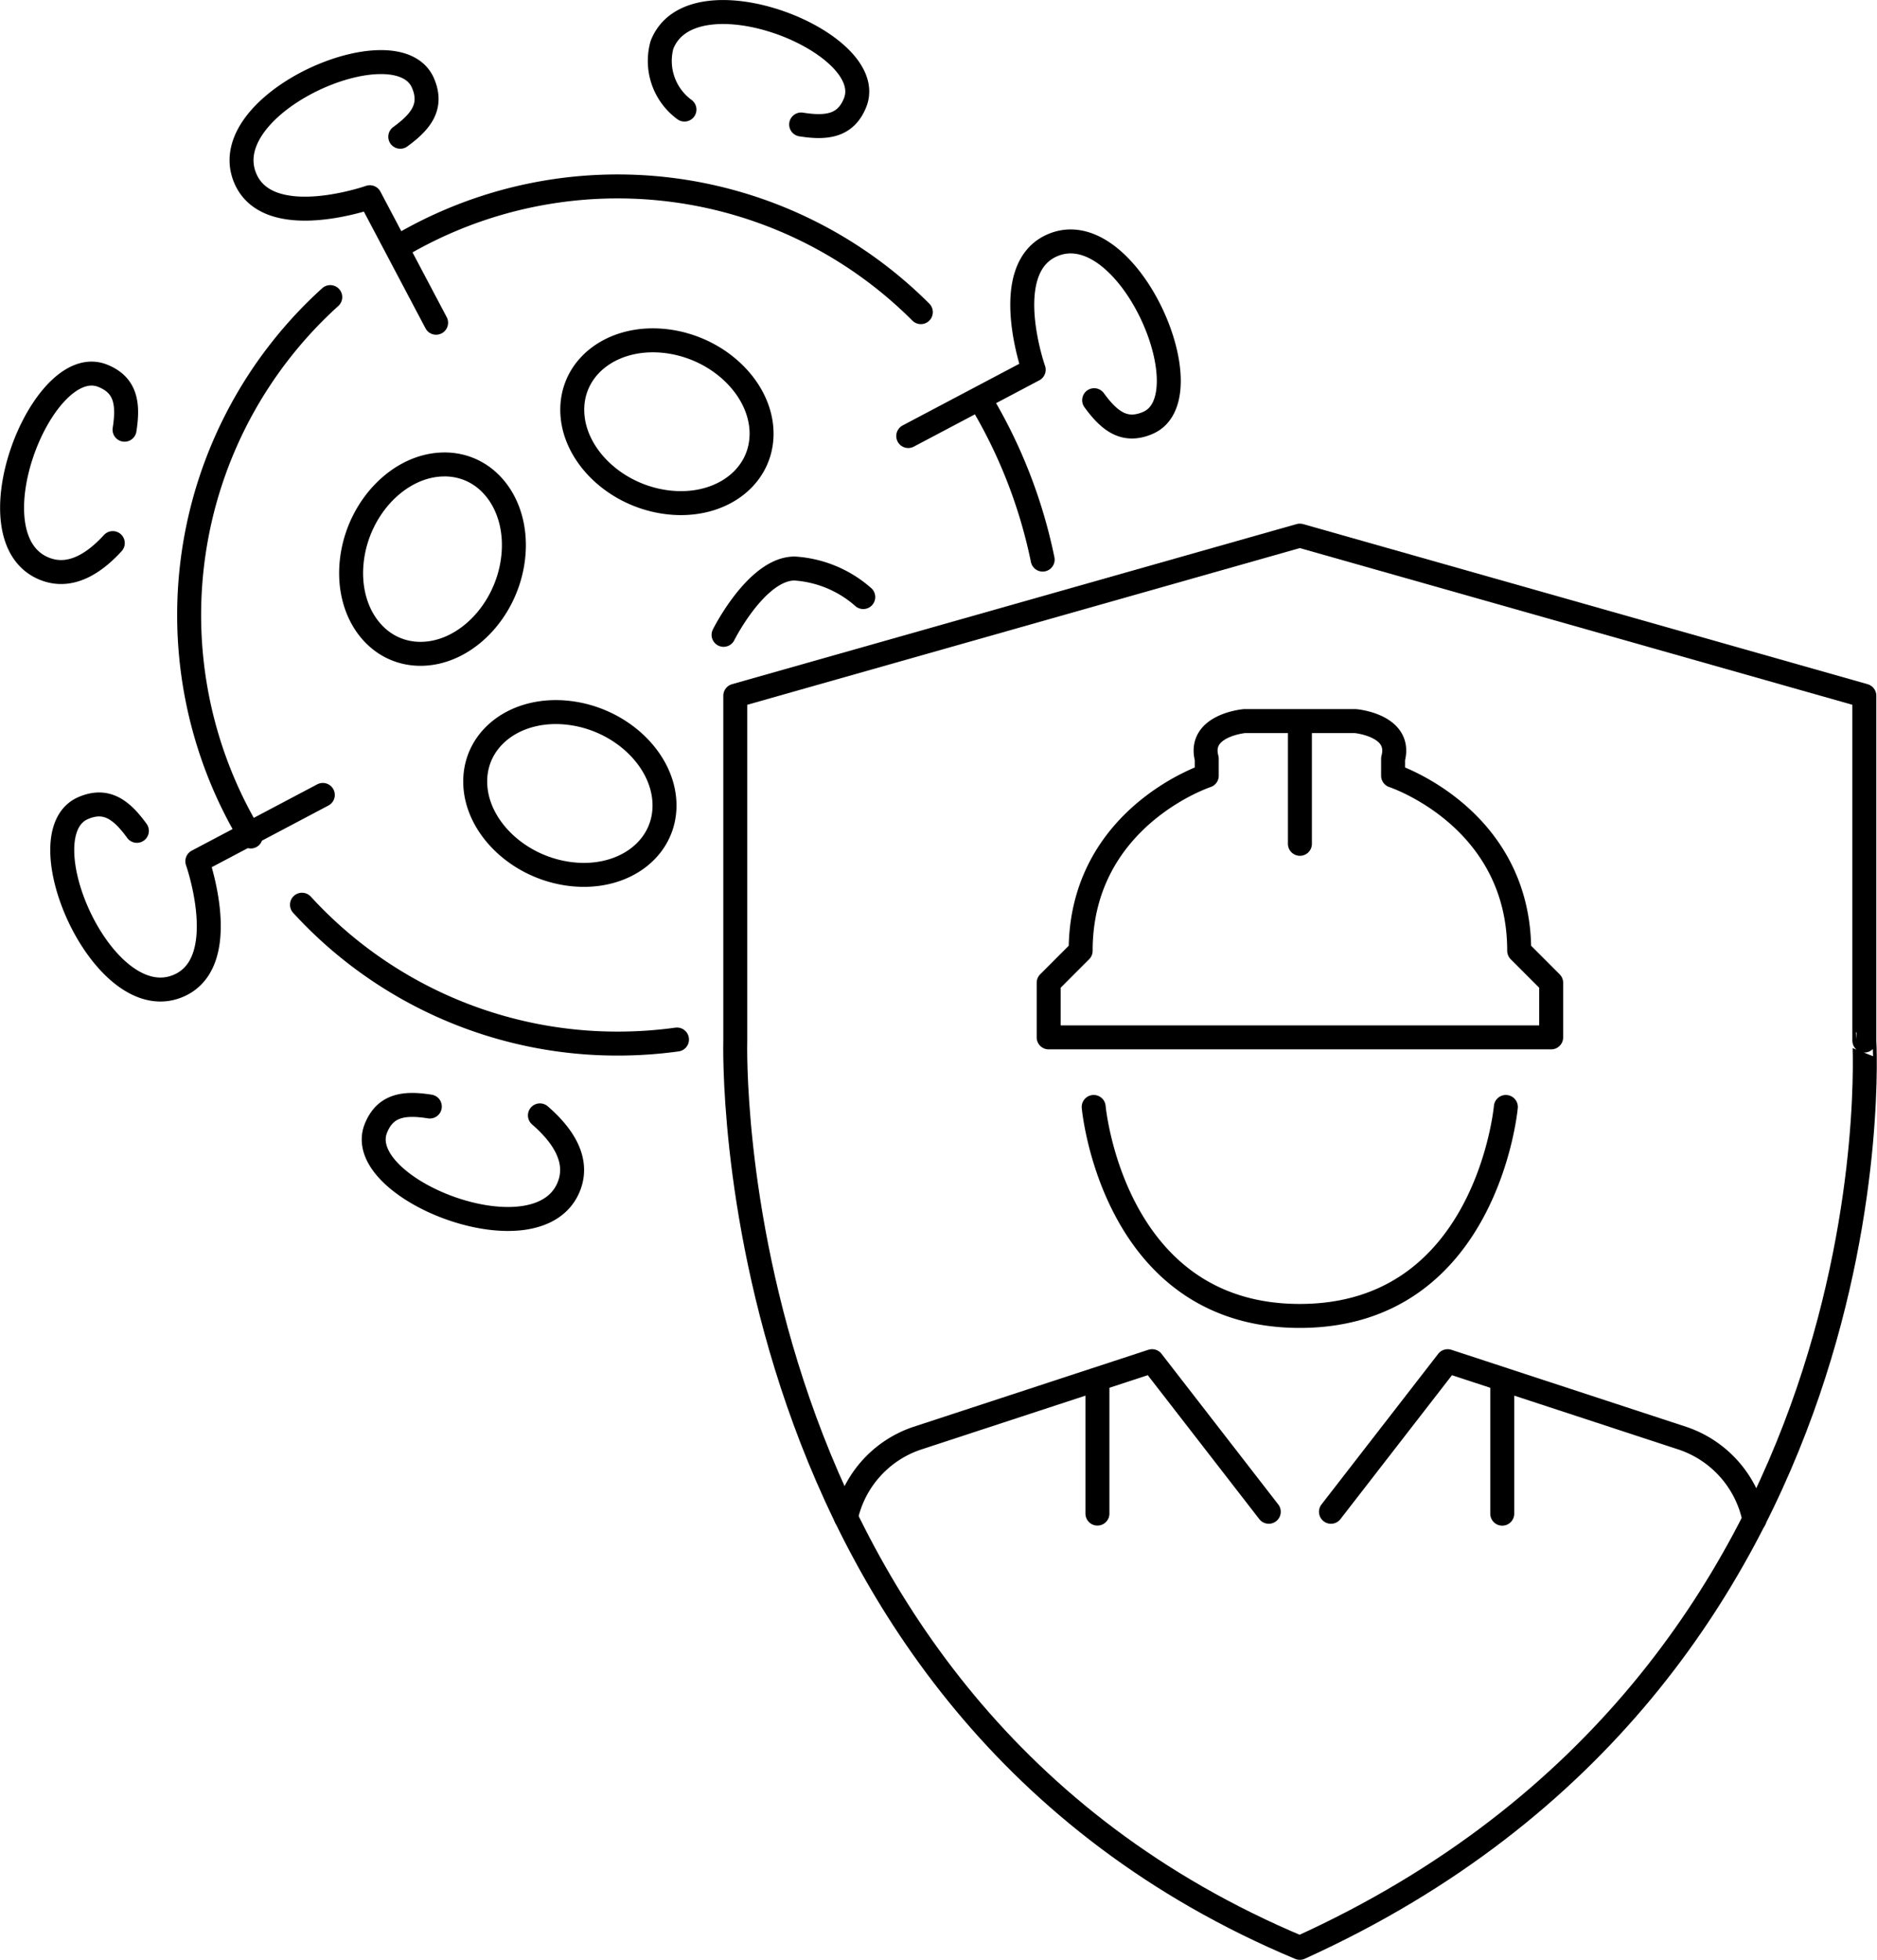
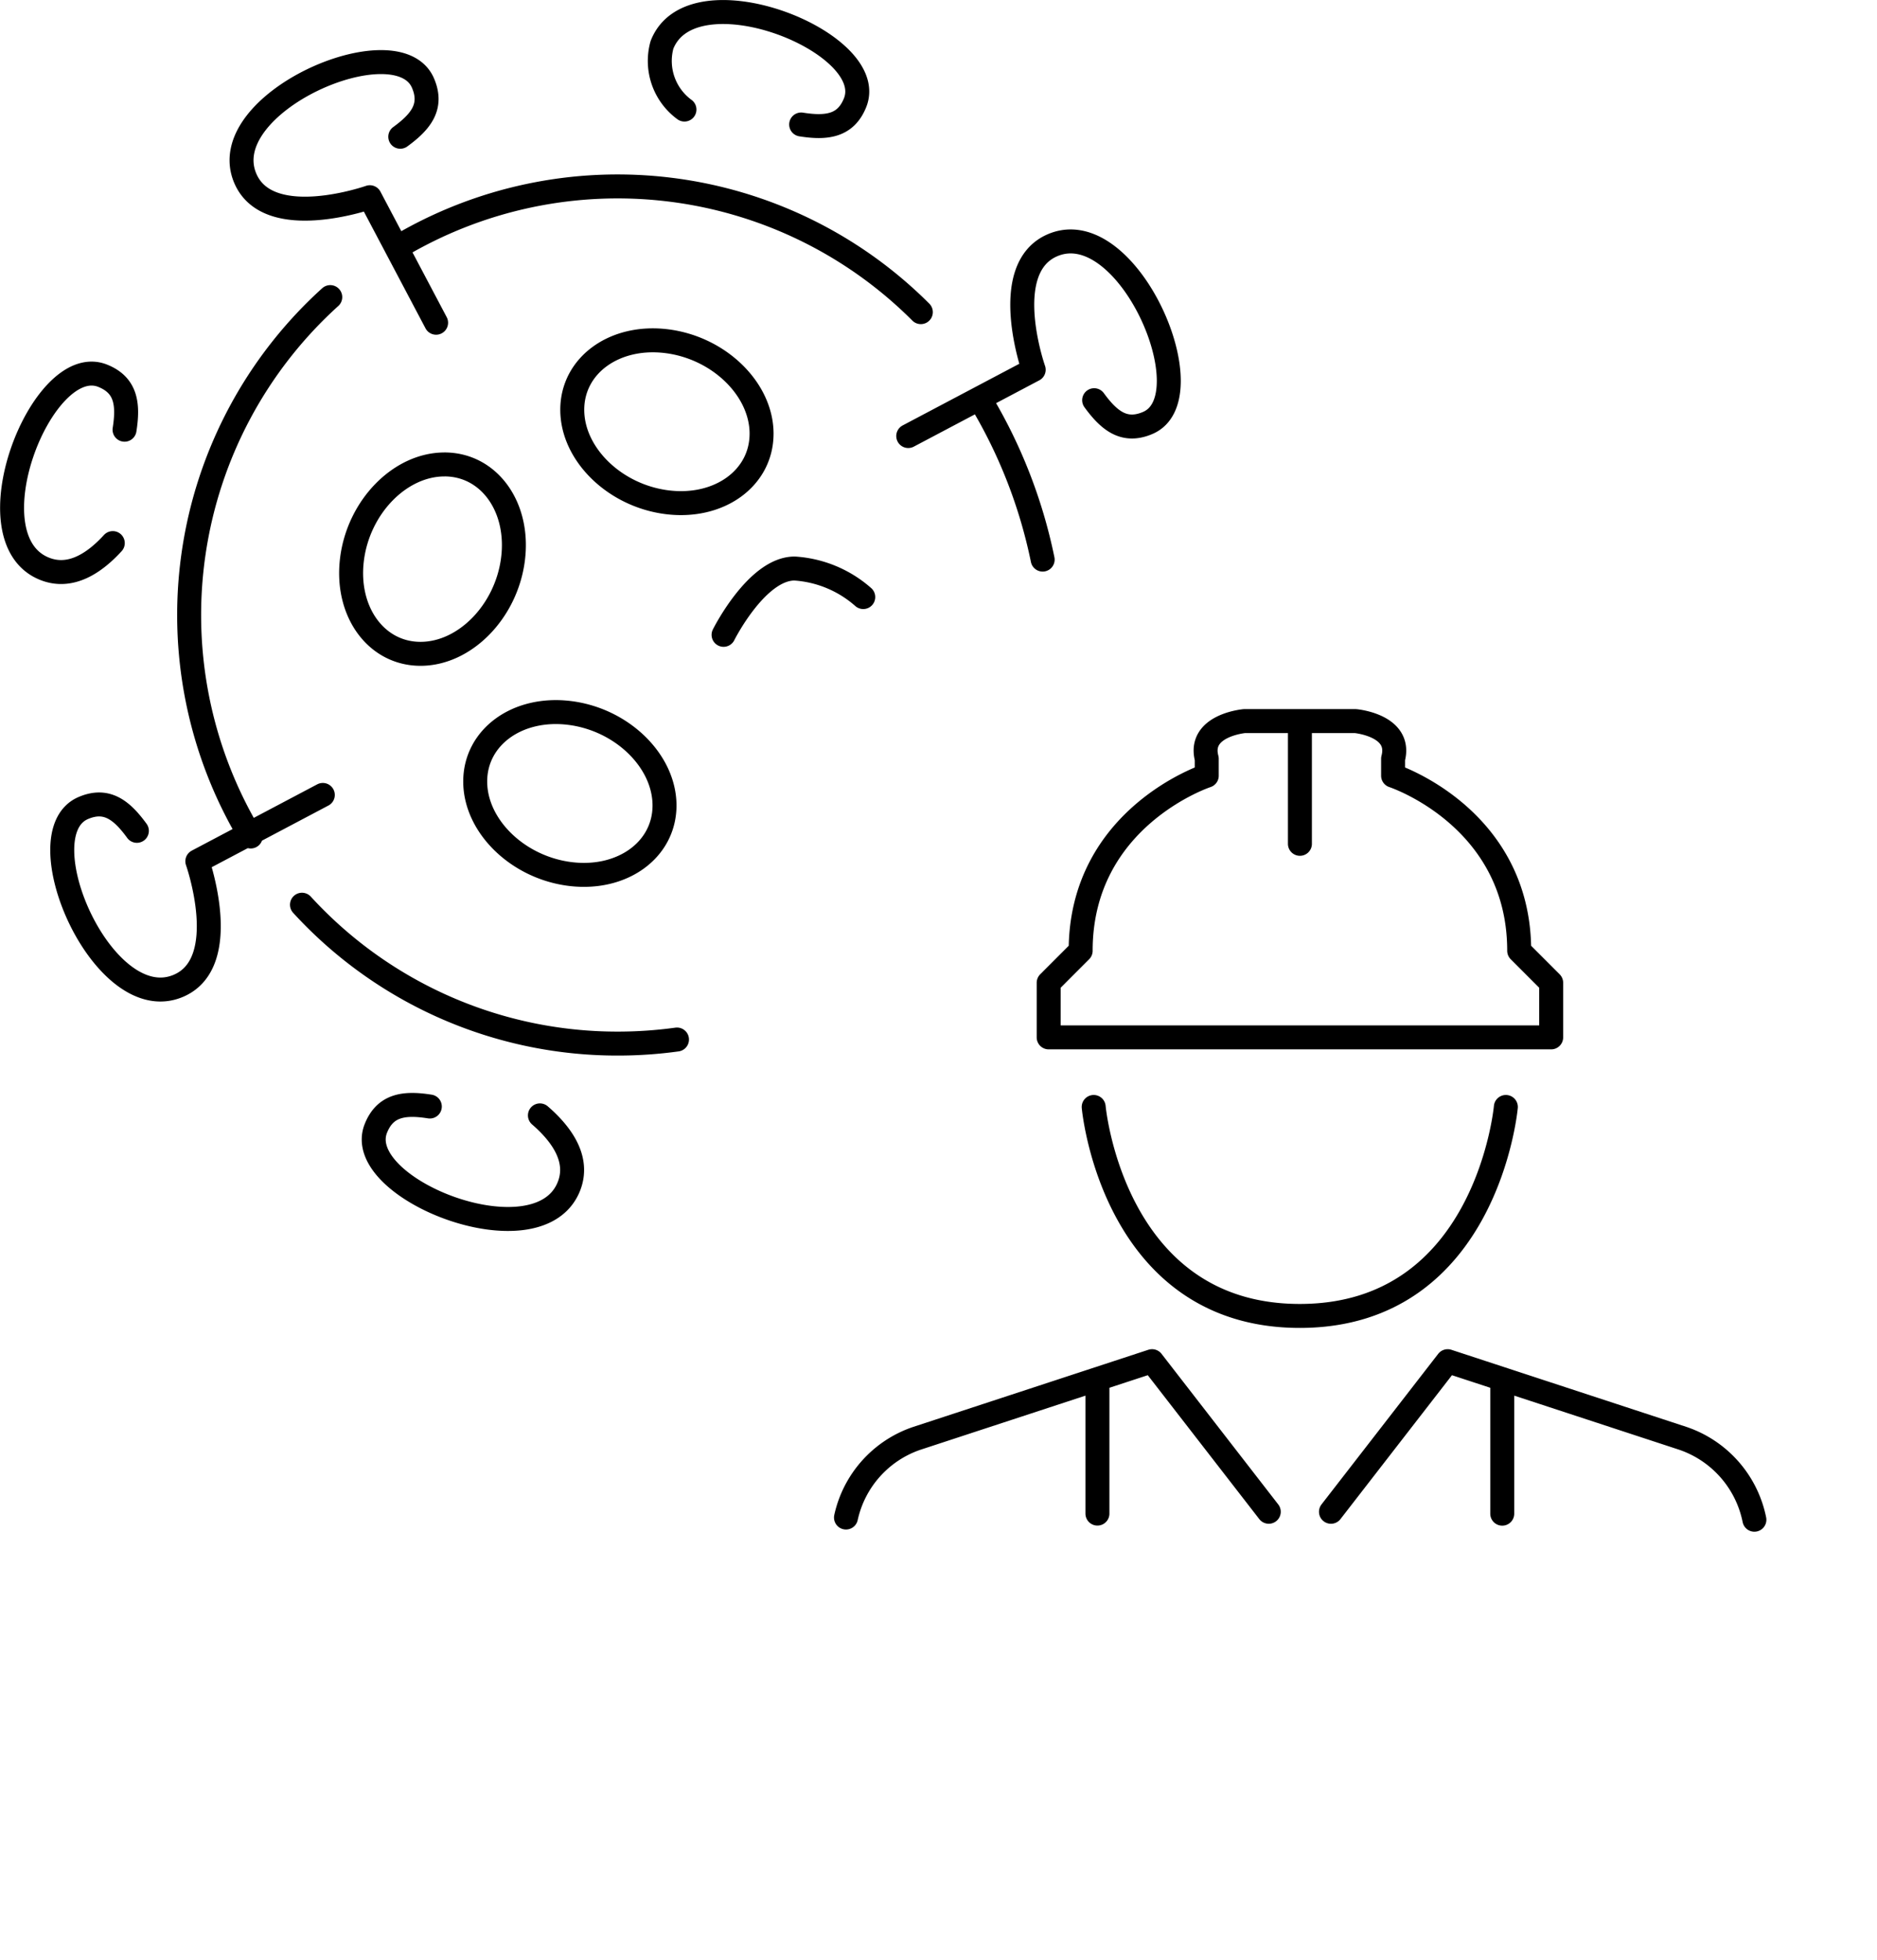
<svg xmlns="http://www.w3.org/2000/svg" width="156.659" height="163.538" viewBox="0 0 156.659 163.538">
  <g id="Group_4259" data-name="Group 4259" transform="translate(-285.005 -1561.261)">
-     <path id="Path_5656" data-name="Path 5656" d="M366.087,1703.964c-48.786-20.427-47.116-75.708-47.116-75.708v-28.776l47.116-13.359,47.117,13.359v28.776S416.38,1681.179,366.087,1703.964Z" transform="translate(27.403 19.835)" fill="none" stroke="#000" stroke-linecap="round" stroke-linejoin="round" stroke-width="2" fill-rule="evenodd" />
    <path id="Path_5657" data-name="Path 5657" d="M318.16,1581.907a35.777,35.777,0,0,1,43.7,5.4m-55.929,43.755a35.778,35.778,0,0,1,6.638-45.009m28.939,61.951a36.089,36.089,0,0,1-4.945.339,35.664,35.664,0,0,1-26.354-11.587m11.894-36.741c3.709,0,6.269,3.539,5.718,7.9s-4.007,7.905-7.718,7.905-6.27-3.539-5.718-7.905S318.393,1600.017,322.1,1600.017Zm26.464-2.564c0,3.711-3.539,6.271-7.9,5.718s-7.9-4.006-7.9-7.716,3.539-6.271,7.9-5.718S348.568,1593.744,348.568,1597.453Zm-8.1,31.021c0,3.711-3.539,6.271-7.9,5.718s-7.9-4.006-7.9-7.716,3.539-6.271,7.9-5.718S340.467,1624.766,340.467,1628.474Zm4.929-14.237s2.766-5.533,5.927-5.533a9.575,9.575,0,0,1,5.731,2.381m3.755-13.437,10.471-5.533s-2.958-8.4,1.54-10.376c6.3-2.76,13,12.678,7.975,14.819-1.927.821-3.192-.148-4.469-1.9m-54.923-6.465-5.531-10.473s-8.405,2.958-10.378-1.54c-2.758-6.3,12.678-13,14.819-7.975.821,1.927-.146,3.193-1.9,4.469m-6.465,54.923-10.473,5.533s2.96,8.4-1.539,10.376c-6.3,2.76-13-12.678-7.976-14.819,1.927-.821,3.192.148,4.469,1.905m33.639,23.744c1.773,1.531,3.315,3.625,2.429,5.9-2.495,6.411-18.156.247-16.118-4.823.78-1.943,2.359-2.156,4.5-1.817m-26.461-47.015c-1.506,1.648-3.5,3-5.66,2.157-6.41-2.495-.247-18.156,4.823-16.118,1.943.78,2.156,2.359,1.819,4.5m46.731-26.715a5.028,5.028,0,0,1-1.877-5.394c2.5-6.41,18.156-.249,16.118,4.823-.778,1.942-2.359,2.156-4.5,1.817m20.156,36.307a42.245,42.245,0,0,0-5.275-13.438" transform="translate(0 0)" fill="none" stroke="#000" stroke-linecap="round" stroke-linejoin="round" stroke-width="2" fill-rule="evenodd" />
    <path id="Path_5658" data-name="Path 5658" d="M344.688,1626.769s1.57,17.438,17.2,17.438,17.2-17.438,17.2-17.438M345,1660.7v-10.99m14.3,10.838-9.74-12.566-19.636,6.44a9.012,9.012,0,0,0-5.91,6.607m40.478-.48,9.74-12.566,19.636,6.44a9.062,9.062,0,0,1,5.964,6.79m-21.045-.506v-10.989m4.084-28.756v-4.555l-2.67-2.672c0-11.152-10.524-14.607-10.524-14.607v-1.416c.749-2.795-3.141-3.141-3.141-3.141h-9.27s-3.89.346-3.141,3.141v1.416s-10.524,3.454-10.524,14.607l-2.67,2.672v4.555ZM361.9,1604.811V1594.8" transform="translate(31.599 26.862)" fill="none" stroke="#000" stroke-linecap="round" stroke-linejoin="round" stroke-width="2" fill-rule="evenodd" />
  </g>
</svg>